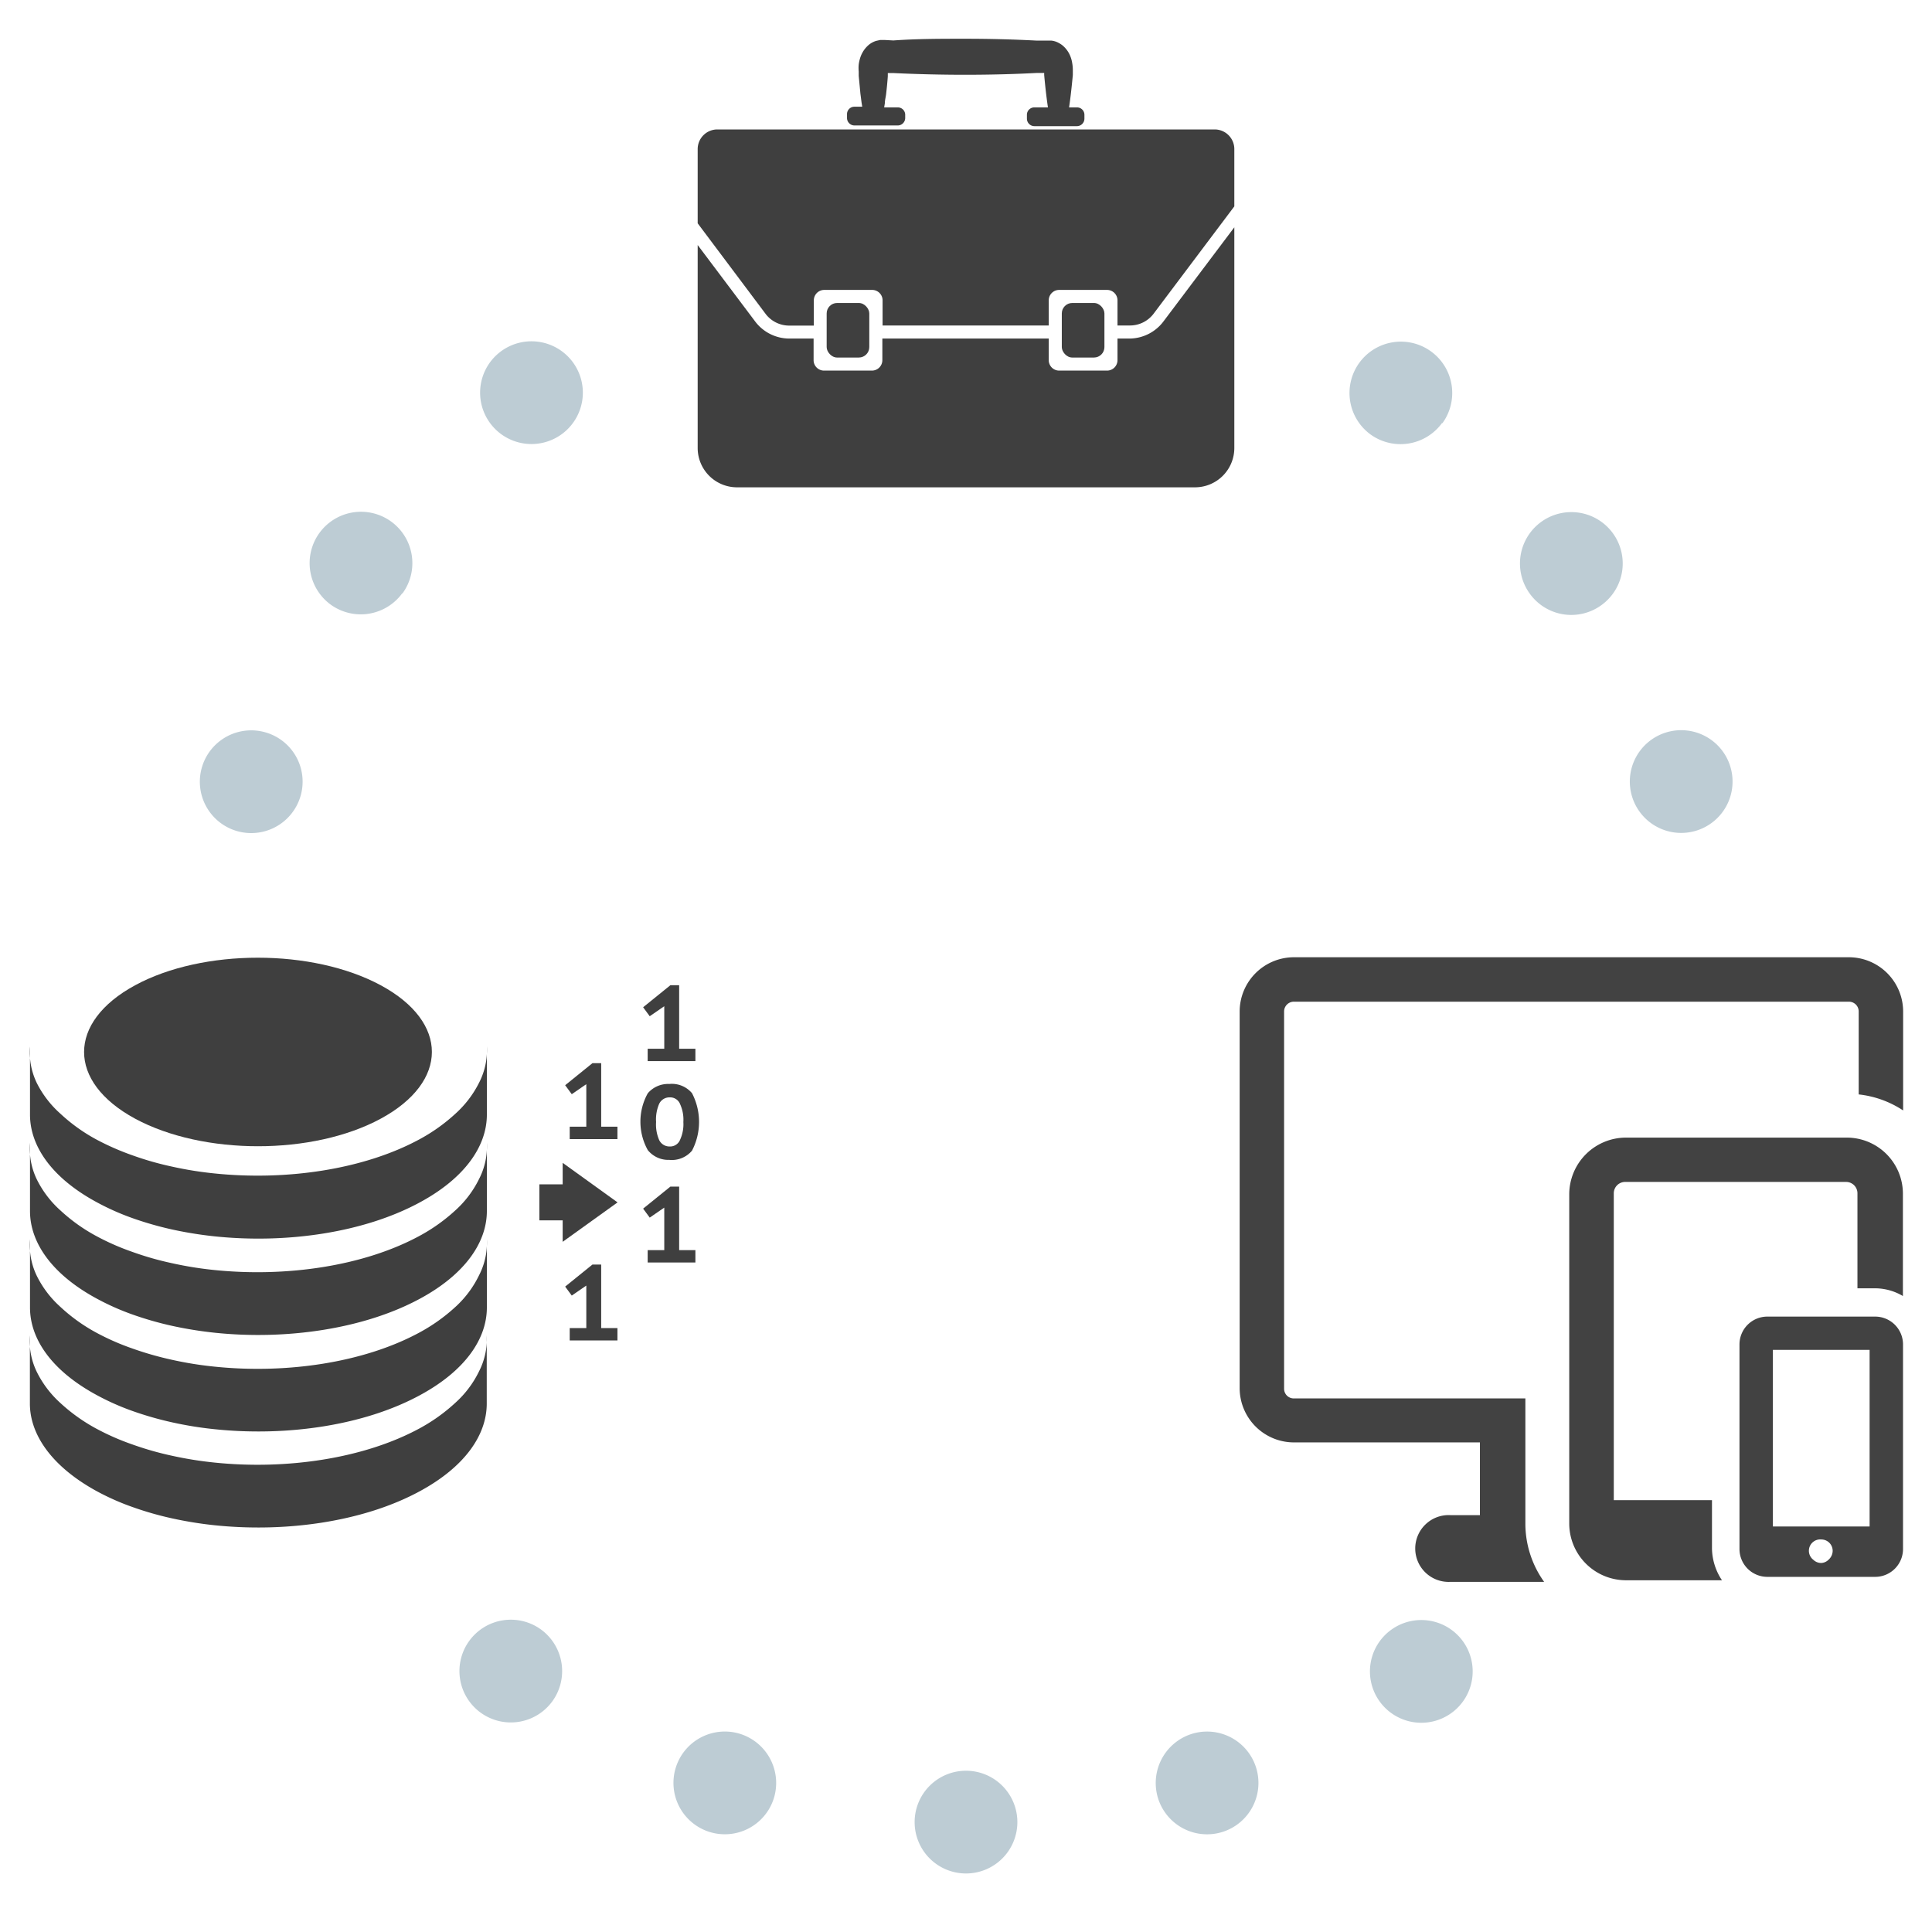
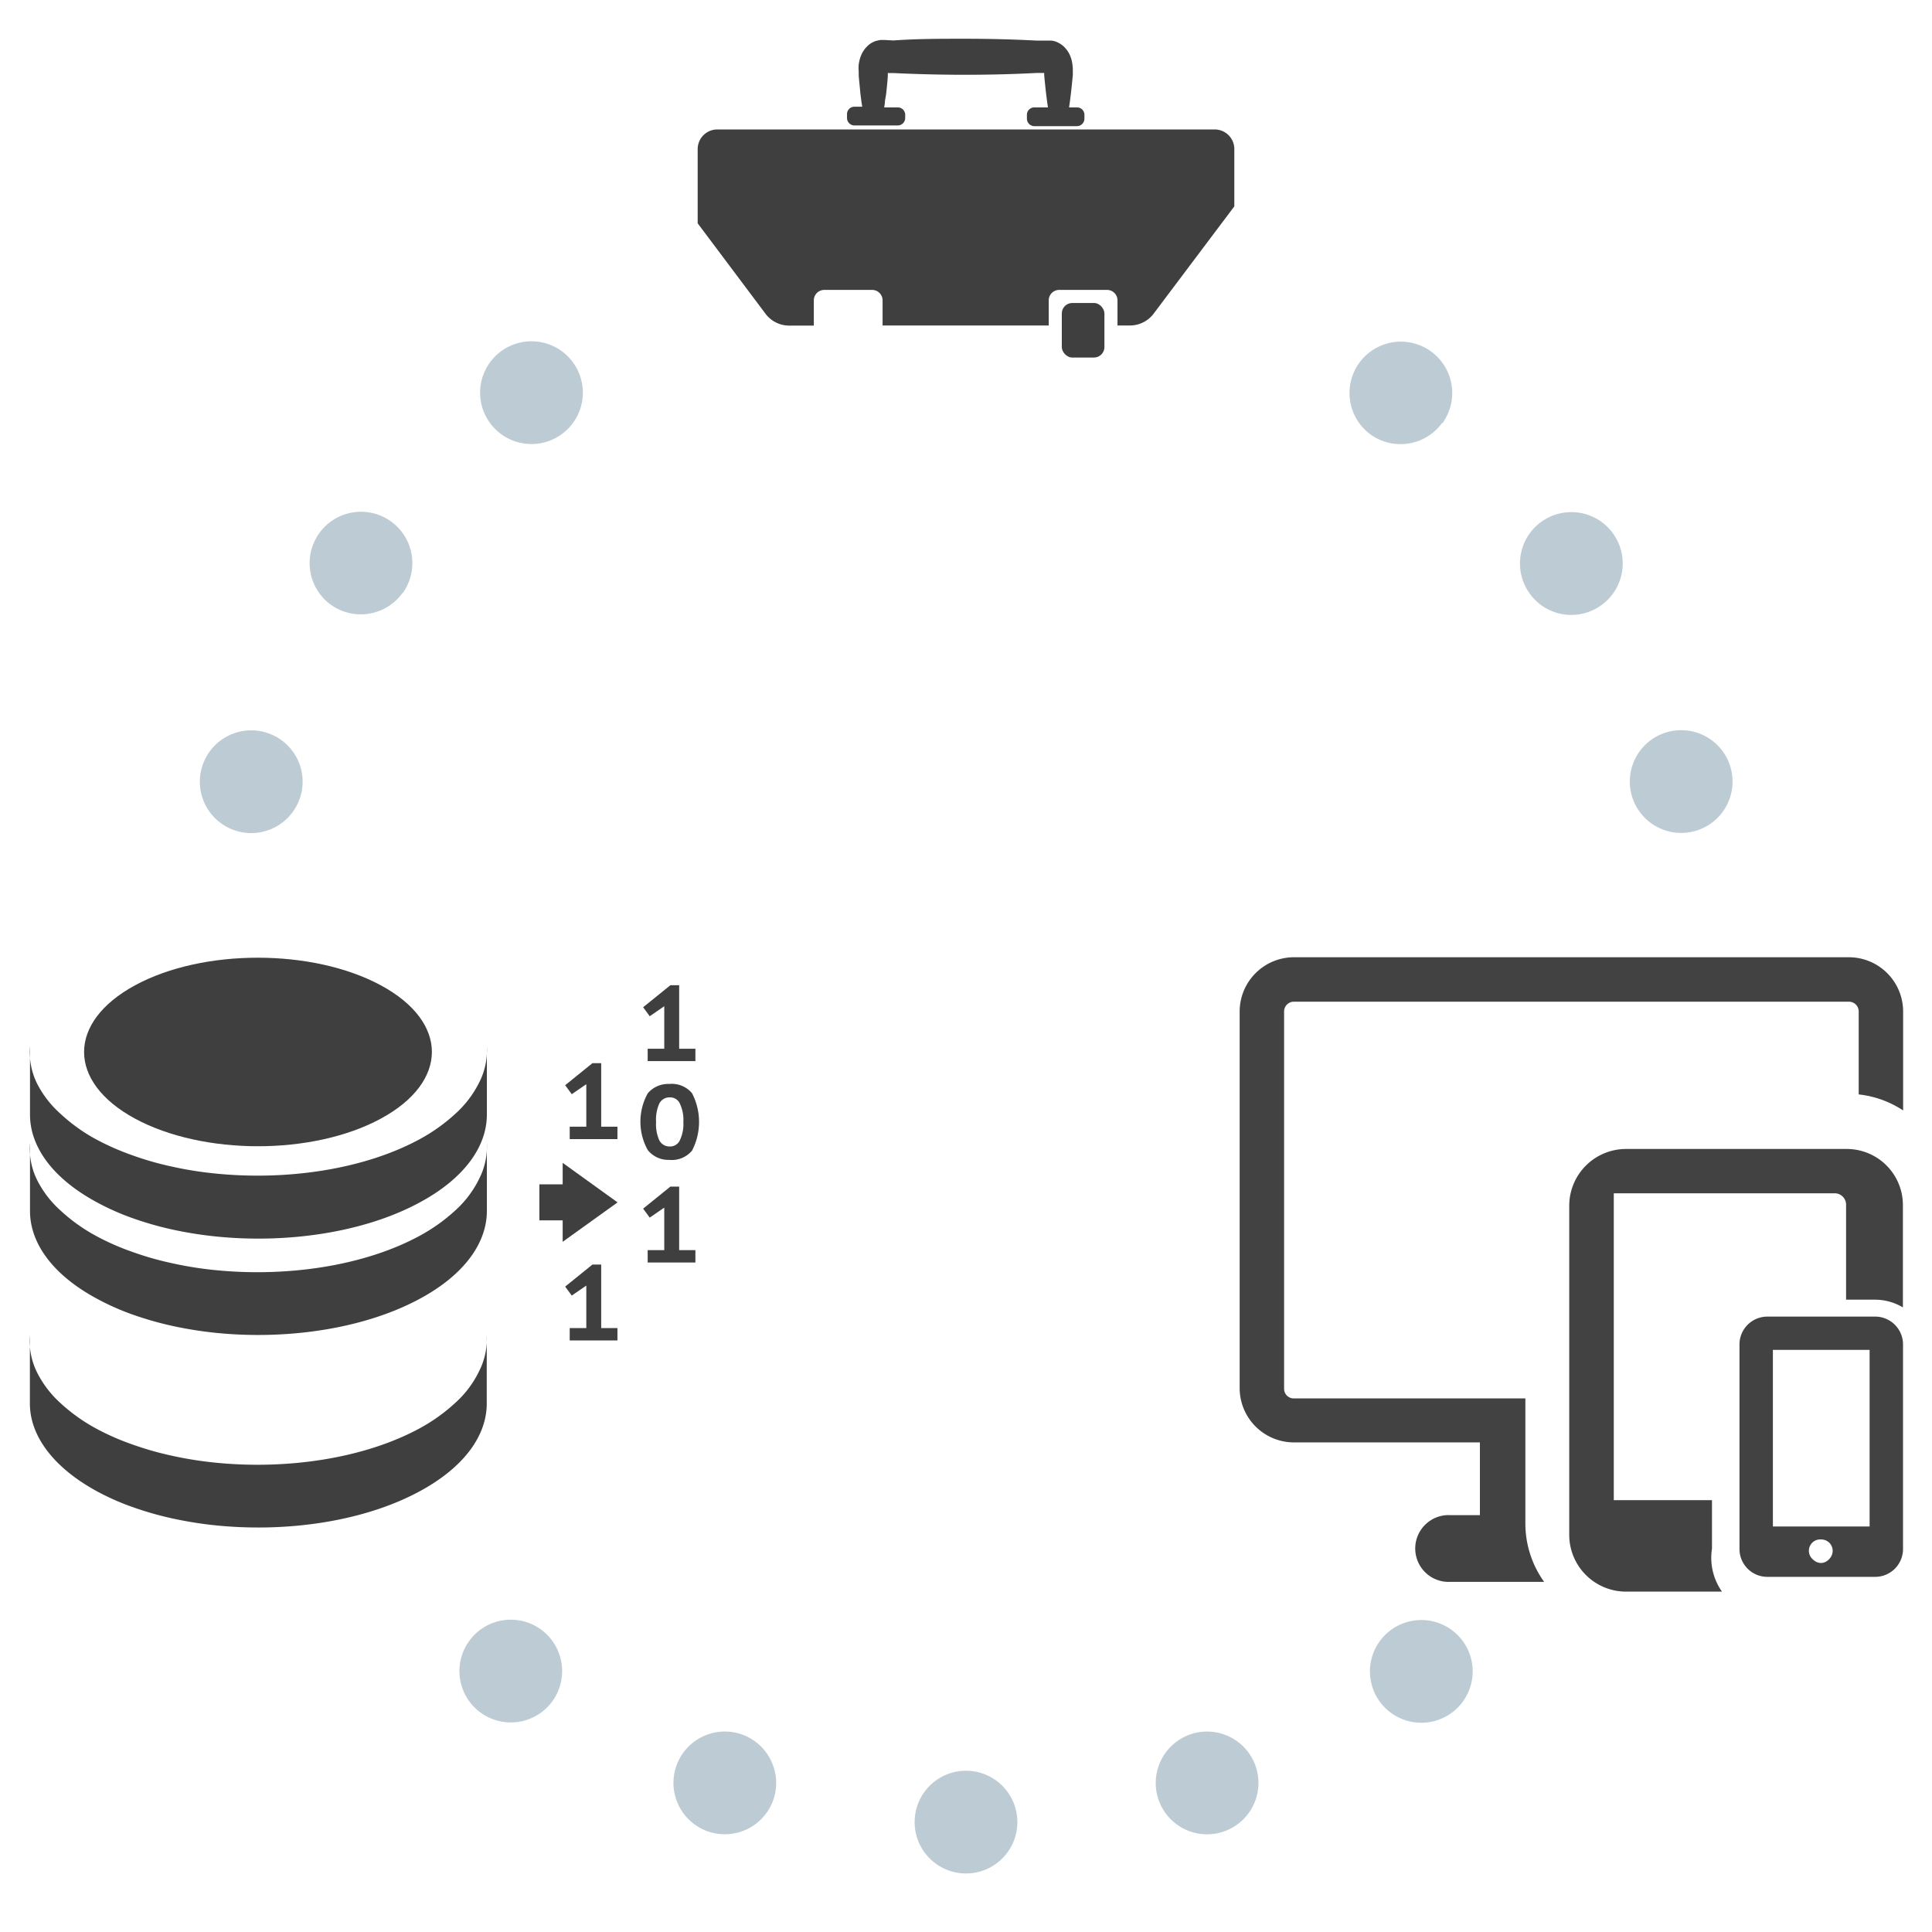
<svg xmlns="http://www.w3.org/2000/svg" viewBox="0 0 170 170">
  <defs>
    <style>.a{fill:#424242;}.b{fill:#3f3f3f;}.c{fill:#bdccd4;}</style>
  </defs>
  <path class="a" d="M134.22,123.05H113.85a.85.85,0,0,1-.86-.86V89a.86.86,0,0,1,.86-.86h48.84a.86.86,0,0,1,.86.86V96.3a8.81,8.81,0,0,1,3.91,1.41V89a4.78,4.78,0,0,0-4.77-4.77H113.85A4.78,4.78,0,0,0,109.08,89v33.15a4.78,4.78,0,0,0,4.77,4.77h16.37v6.4h-2.58a2.94,2.94,0,1,0,0,5.87h8.23a8.81,8.81,0,0,1-1.65-5.12V123.05Z" />
-   <path class="a" d="M150.64,136.27V132H142v-27a1,1,0,0,1,1-1h19.44a1,1,0,0,1,1,1v8.36H165a4.83,4.83,0,0,1,2.44.68v-9a4.94,4.94,0,0,0-4.94-4.94H143.08a5,5,0,0,0-5,4.94v29.06a5,5,0,0,0,5,4.95h8.44A5.17,5.17,0,0,1,150.64,136.27Z" />
+   <path class="a" d="M150.64,136.27V132H142v-27h19.44a1,1,0,0,1,1,1v8.36H165a4.83,4.83,0,0,1,2.44.68v-9a4.94,4.94,0,0,0-4.94-4.94H143.08a5,5,0,0,0-5,4.94v29.06a5,5,0,0,0,5,4.95h8.44A5.17,5.17,0,0,1,150.64,136.27Z" />
  <path class="a" d="M165,115.85h-9.49a2.45,2.45,0,0,0-2.45,2.45v18a2.45,2.45,0,0,0,2.45,2.45H165a2.45,2.45,0,0,0,2.45-2.45v-18A2.45,2.45,0,0,0,165,115.85Zm-9,2.93h8.51v15.54H156Zm4.26,18.75a1,1,0,0,1-.7-.28,1,1,0,0,1,.7-1.79,1,1,0,0,1,1,1,1.06,1.06,0,0,1-.34.76A1,1,0,0,1,160.28,137.53Z" />
  <path class="b" d="M77.89,3.52h-.45l-.36.08a2,2,0,0,0-.59.31,2.58,2.58,0,0,0-.37.37,2.62,2.62,0,0,0-.4.72,3.42,3.42,0,0,0-.16.67,3.27,3.27,0,0,0,0,.62l0,.39.15,1.57.1.77.06.37v0h-.69a.65.65,0,0,0-.65.65v.34a.66.66,0,0,0,.65.66H79a.66.66,0,0,0,.65-.66V10.1A.65.65,0,0,0,79,9.45H77.8l.06-.37c0-.27.08-.53.11-.8.06-.52.11-1,.15-1.57l0-.28.53,0c2.09.1,4.19.15,6.28.15s4.19-.05,6.28-.16l.67,0h0V6.6c.09,1,.19,1.9.33,2.85h-1.2a.65.65,0,0,0-.65.65v.34a.66.66,0,0,0,.65.66h3.76a.66.66,0,0,0,.65-.66V10.1a.65.65,0,0,0-.65-.65h-.7c.14-.95.24-1.9.33-2.85V6.31s0-.1,0-.15a3.55,3.55,0,0,0-.06-.64,2.66,2.66,0,0,0-.2-.67,2.35,2.35,0,0,0-.5-.72,1.8,1.8,0,0,0-.48-.35,1.65,1.65,0,0,0-.68-.21l-.52,0-.79,0c-2.09-.11-4.19-.16-6.28-.16s-4.19,0-6.28.15Zm-.2,5.93v0s0,0,0,0Z" />
-   <path class="b" d="M99.4,29.79H98.33v1.9a.92.92,0,0,1-.92.92H93.2a.92.92,0,0,1-.92-.92v-1.9H77.64v1.9a.92.92,0,0,1-.92.92H72.51a.92.92,0,0,1-.92-.92v-1.9H69.45a3.77,3.77,0,0,1-3-1.5l-5.06-6.73V39.43a3.46,3.46,0,0,0,3.45,3.45h40.32a3.46,3.46,0,0,0,3.45-3.45V20l-6.21,8.25A3.77,3.77,0,0,1,99.4,29.79Z" />
  <path class="b" d="M106.89,11.39H63.11a1.73,1.73,0,0,0-1.72,1.73v6.53l6,8a2.61,2.61,0,0,0,2.08,1h2.14V26.43a.92.92,0,0,1,.92-.92h4.21a.92.92,0,0,1,.92.92v2.21H92.28V26.43a.92.92,0,0,1,.92-.92h4.21a.92.92,0,0,1,.92.92v2.21H99.4a2.61,2.61,0,0,0,2.08-1l7.13-9.48v-5A1.73,1.73,0,0,0,106.89,11.39Z" />
-   <rect class="b" x="72.74" y="26.66" width="3.75" height="4.8" rx="0.92" />
  <rect class="b" x="93.43" y="26.66" width="3.75" height="4.8" rx="0.92" />
  <path class="c" d="M89.52,160.33A4.52,4.52,0,1,1,85,155.81,4.52,4.52,0,0,1,89.52,160.33ZM65.2,152.59a4.52,4.52,0,1,0,2.87,5.71A4.53,4.53,0,0,0,65.2,152.59Zm-17.56-9.18a4.52,4.52,0,1,0,.94,6.32A4.53,4.53,0,0,0,47.64,143.41Zm54.28,14.89a4.52,4.52,0,1,0,2.88-5.71A4.53,4.53,0,0,0,101.92,158.3Zm19.49-8.57a4.52,4.52,0,1,0,1-6.32A4.52,4.52,0,0,0,121.41,149.73Zm22.21-79.6a4.52,4.52,0,1,0,2.95-5.67A4.52,4.52,0,0,0,143.62,70.13Zm-2.7-16.89a4.52,4.52,0,1,0-6.31-1A4.5,4.5,0,0,0,140.92,53.24Zm-14-16a4.52,4.52,0,1,0-6.31,1A4.52,4.52,0,0,0,126.89,37.22ZM23.42,64.46a4.52,4.52,0,1,0,3,5.67A4.51,4.51,0,0,0,23.42,64.46Zm12-12.25a4.52,4.52,0,1,0-6.31,1A4.52,4.52,0,0,0,35.39,52.21Zm14-14a4.52,4.52,0,1,0-6.31-1A4.52,4.52,0,0,0,49.42,38.21Z" />
  <polygon class="b" points="51.24 95.64 51.59 95.4 51.59 95.73 51.59 96.28 51.59 99.14 50.13 99.14 50.13 100.23 54.33 100.23 54.33 99.14 52.9 99.14 52.9 93.55 52.13 93.55 49.73 95.49 50.31 96.28 51.24 95.64" />
  <path class="b" d="M58.89,102.06a2.32,2.32,0,0,0,2-.81,5.47,5.47,0,0,0,0-5.06,2.32,2.32,0,0,0-2-.81A2.35,2.35,0,0,0,57,96.2a5.14,5.14,0,0,0,0,5A2.32,2.32,0,0,0,58.89,102.06ZM58,97.13a1,1,0,0,1,.92-.57.94.94,0,0,1,.93.61,3.31,3.31,0,0,1,.28,1.56,3.28,3.28,0,0,1-.28,1.54.94.94,0,0,1-.93.61,1,1,0,0,1-.92-.57,3.42,3.42,0,0,1-.27-1.58A3.46,3.46,0,0,1,58,97.13Z" />
  <polygon class="b" points="58.1 88.78 58.45 88.54 58.45 88.87 58.45 89.42 58.45 92.28 56.99 92.28 56.99 93.37 61.19 93.37 61.19 92.28 59.76 92.28 59.76 86.69 58.99 86.69 56.59 88.63 57.17 89.42 58.1 88.78" />
  <polygon class="b" points="59.76 104.41 58.99 104.41 56.59 106.35 57.17 107.14 58.1 106.5 58.45 106.26 58.45 106.59 58.45 107.14 58.45 110 56.99 110 56.99 111.09 61.19 111.09 61.19 110 59.76 110 59.76 104.41" />
  <polygon class="b" points="52.9 111.27 52.13 111.27 49.73 113.21 50.31 114 51.24 113.36 51.59 113.12 51.59 113.45 51.59 114 51.59 116.86 50.13 116.86 50.13 117.95 54.33 117.95 54.33 116.86 52.9 116.86 52.9 111.27" />
  <polygon class="b" points="49.51 104.21 47.46 104.21 47.46 107.38 49.51 107.38 49.51 109.27 54.34 105.8 49.51 102.32 49.51 104.21" />
  <path class="b" d="M42.14,120.69a9,9,0,0,1-2.08,2.75,15.53,15.53,0,0,1-3.15,2.25c-4.91,2.66-11.73,3.66-18.07,3a32.4,32.4,0,0,1-3.72-.6,27.28,27.28,0,0,1-3.5-1,21.56,21.56,0,0,1-3.16-1.39,15.53,15.53,0,0,1-3.15-2.25,9.18,9.18,0,0,1-2.07-2.73,6.22,6.22,0,0,1-.61-3.22s0,6,0,6c0,2.79,2,5.59,5.88,7.71a21.59,21.59,0,0,0,3.16,1.4,28.48,28.48,0,0,0,3.5,1,34,34,0,0,0,3.72.6c6.34.66,13.15-.33,18.06-3,3.93-2.13,5.88-4.92,5.88-7.71,0,0,0-6,0-6A6.25,6.25,0,0,1,42.14,120.69Z" />
-   <path class="b" d="M42.15,112.22A9.13,9.13,0,0,1,40.07,115a15.62,15.62,0,0,1-3.16,2.25c-4.91,2.66-11.72,3.66-18.06,3a31.71,31.71,0,0,1-3.72-.6,28.48,28.48,0,0,1-3.5-1,21.56,21.56,0,0,1-3.16-1.39A15.26,15.26,0,0,1,5.32,115a9.06,9.06,0,0,1-2.08-2.73,6.22,6.22,0,0,1-.6-3.22s0,6,0,6c0,2.8,1.95,5.59,5.88,7.71a22,22,0,0,0,3.15,1.4,29.52,29.52,0,0,0,3.5,1,32.23,32.23,0,0,0,3.73.6c6.33.66,13.15-.33,18.06-3,3.92-2.12,5.88-4.91,5.88-7.71,0,0,0-6,0-6A6.24,6.24,0,0,1,42.15,112.22Z" />
  <path class="b" d="M42.15,103.75a9.13,9.13,0,0,1-2.08,2.75,15.62,15.62,0,0,1-3.16,2.25c-4.91,2.66-11.72,3.65-18.06,3a31.71,31.71,0,0,1-3.72-.6,26.82,26.82,0,0,1-3.5-1,21.56,21.56,0,0,1-3.16-1.39,15.26,15.26,0,0,1-3.15-2.25,9.06,9.06,0,0,1-2.08-2.73,6.22,6.22,0,0,1-.6-3.22s0,6,0,6c0,2.79,1.95,5.59,5.88,7.71a22,22,0,0,0,3.15,1.4,29.52,29.52,0,0,0,3.5,1,34.53,34.53,0,0,0,3.73.6c6.33.66,13.15-.34,18.06-3,3.92-2.12,5.88-4.92,5.88-7.71,0,0,0-6,0-6A6.24,6.24,0,0,1,42.15,103.75Z" />
  <path class="b" d="M42.15,95.28A9.25,9.25,0,0,1,40.07,98a15.62,15.62,0,0,1-3.16,2.25c-4.91,2.66-11.72,3.66-18.06,3a31.71,31.71,0,0,1-3.72-.6,26.82,26.82,0,0,1-3.5-1,22.68,22.68,0,0,1-3.16-1.39A15.26,15.26,0,0,1,5.32,98,9.06,9.06,0,0,1,3.24,95.3a6.22,6.22,0,0,1-.6-3.22s0,6,0,6c0,2.79,1.95,5.59,5.88,7.71a22,22,0,0,0,3.15,1.4,29.52,29.52,0,0,0,3.5,1,34.53,34.53,0,0,0,3.73.6c6.33.66,13.15-.33,18.06-3,3.92-2.12,5.88-4.92,5.88-7.71,0,0,0-6,0-6A6.24,6.24,0,0,1,42.15,95.28Z" />
  <path class="b" d="M11.88,98.43c6,3.24,15.65,3.24,21.63,0s6-8.49,0-11.73-15.66-3.24-21.63,0S5.9,95.19,11.88,98.43Z" />
</svg>